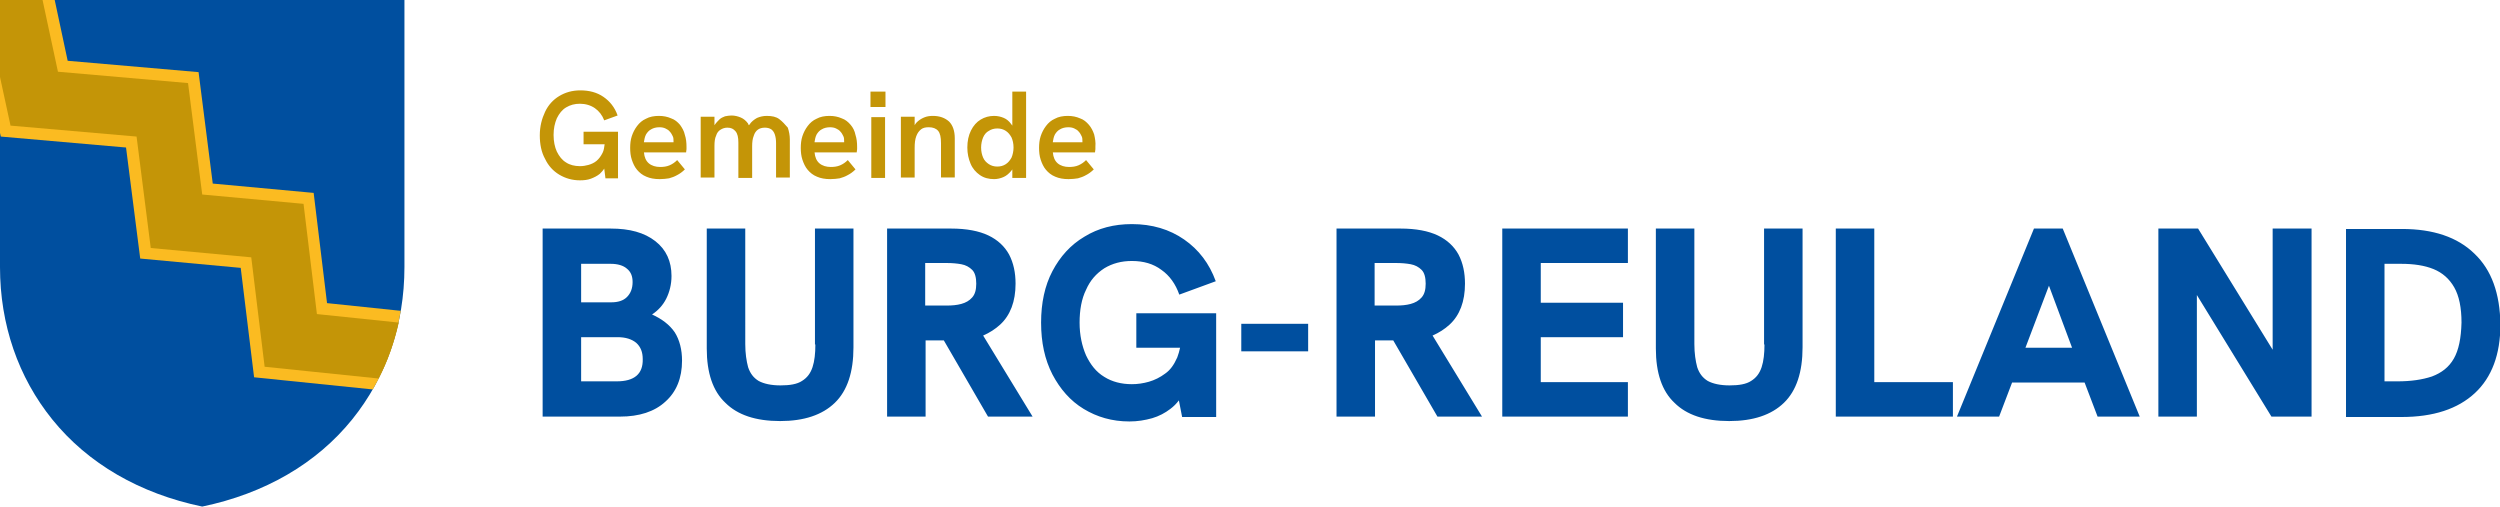
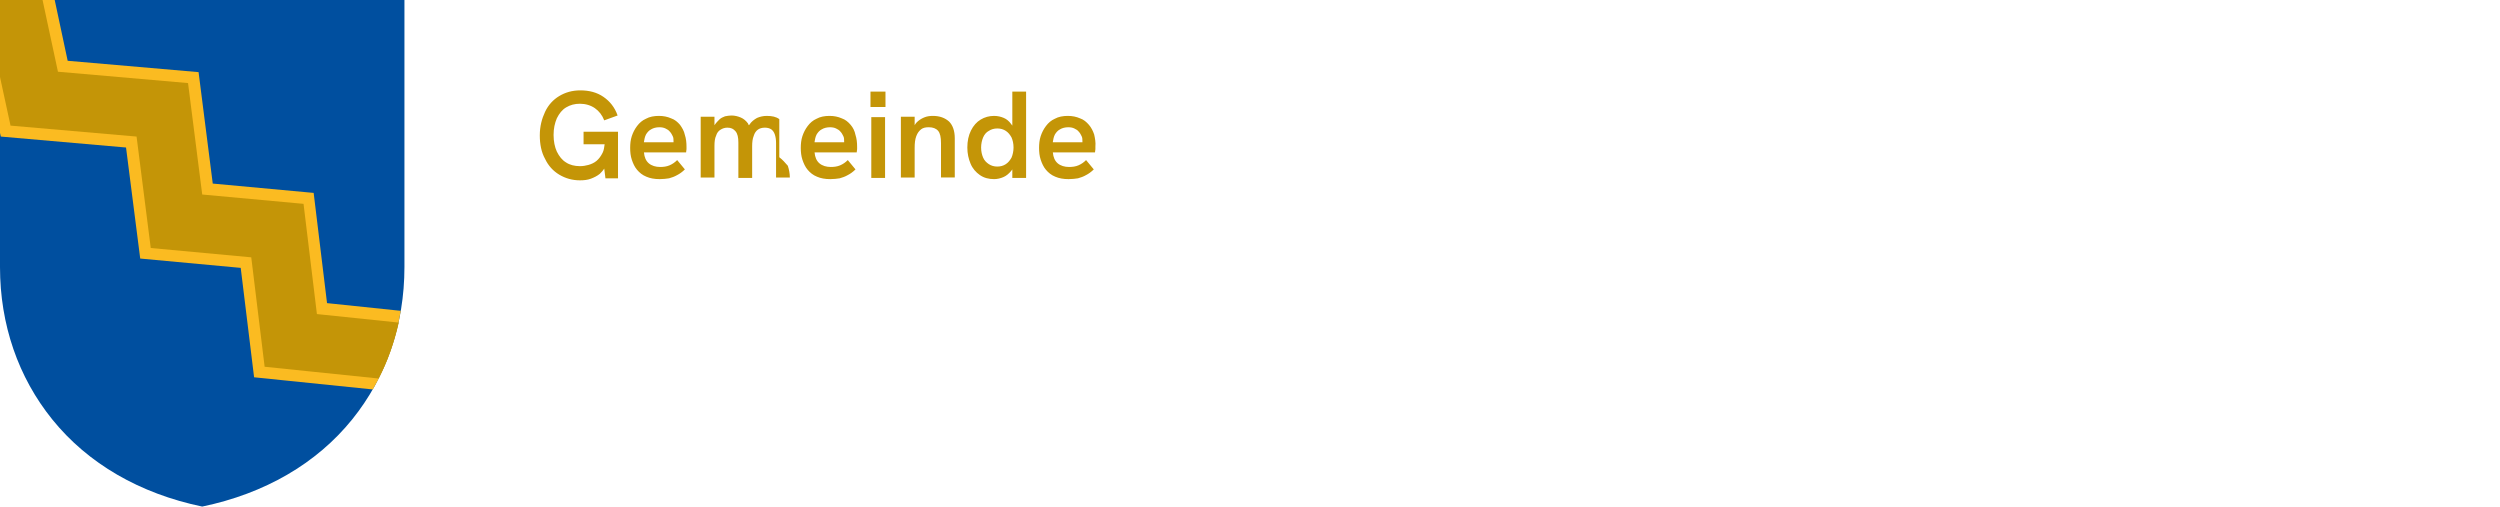
<svg xmlns="http://www.w3.org/2000/svg" xml:space="preserve" width="616.9" height="125">
  <g fill="#C49507">
-     <path d="M139.7 26.5c1-.6 2.1-.9 3.4-.9 1.4 0 2.7.4 3.7 1.1 1 .7 1.8 1.7 2.3 3l3.3-1.2c-.7-2-1.9-3.5-3.5-4.6-1.6-1.1-3.5-1.6-5.7-1.6-2 0-3.7.5-5.2 1.4-1.5.9-2.7 2.2-3.5 3.9-.8 1.7-1.3 3.6-1.3 5.8 0 2.2.4 4.2 1.3 5.8.8 1.7 2 3 3.5 3.9 1.5.9 3.2 1.4 5.1 1.4 1 0 1.9-.1 2.7-.4.8-.3 1.6-.7 2.2-1.2.4-.4.8-.8 1.1-1.3l.3 2.4h3.1V32.5H144v3.1h5.2c-.1.8-.2 1.5-.5 2.1-.4.8-.9 1.5-1.5 2s-1.3.8-2 1c-.7.2-1.4.3-2.1.3-1.3 0-2.5-.3-3.4-.9-1-.6-1.7-1.5-2.3-2.7-.5-1.1-.8-2.5-.8-4.1s.3-2.9.8-4.1c.6-1.2 1.3-2.1 2.3-2.7zM167.8 30.8c-.6-.7-1.3-1.3-2.2-1.6-.9-.4-1.9-.6-3-.6-1.2 0-2.3.2-3.2.7-.9.4-1.6 1-2.2 1.8-.6.8-1 1.6-1.3 2.5-.3.9-.4 1.9-.4 2.9s.1 2 .4 2.9c.3.9.7 1.8 1.3 2.5.6.7 1.3 1.3 2.3 1.7.9.4 2 .6 3.3.6.9 0 1.6-.1 2.3-.2.7-.2 1.3-.4 2-.8.6-.3 1.3-.8 1.9-1.4l-1.9-2.3c-.6.6-1.2 1-1.9 1.3-.7.3-1.5.4-2.3.4-1.1 0-2.1-.3-2.8-.9s-1.1-1.5-1.2-2.7h10.4c0-.3.1-.5.1-.8v-.6c0-1-.1-2-.4-2.9-.2-1-.7-1.8-1.2-2.5zm-8.9 4.2c.1-.6.2-1.2.5-1.8.3-.5.7-1 1.3-1.3.5-.3 1.2-.5 2-.5.6 0 1.1.1 1.5.3.4.2.8.4 1.1.8.3.3.5.7.7 1.1.2.4.2.8.2 1.3v.2h-7.3zM192.3 29.4c-.8-.6-1.8-.8-3.1-.8-.9 0-1.7.2-2.4.5-.7.4-1.4.9-1.9 1.7l-.1.1c-.1-.1-.2-.3-.2-.4-.5-.7-1.1-1.2-1.8-1.5-.7-.3-1.5-.5-2.3-.5-.5 0-1.1.1-1.6.2-.5.2-1 .4-1.4.8-.4.4-.8.8-1.2 1.4v.1-2.2h-3.4v15h3.4V36c0-1 .1-1.9.4-2.5.2-.7.6-1.2 1.1-1.5.5-.3 1-.5 1.7-.5.9 0 1.5.3 2 .9.5.6.7 1.5.7 2.8v8.7h3.4v-7.8c0-1 .1-1.9.4-2.6.2-.7.6-1.2 1-1.5.4-.3 1-.5 1.7-.5.6 0 1.1.1 1.6.4.4.3.7.7.9 1.3.2.6.3 1.3.3 2.1v8.5h3.4v-9.4c0-1-.2-2-.5-2.9-.7-.8-1.3-1.5-2.1-2.1zM209.9 30.8c-.6-.7-1.3-1.3-2.2-1.6-.9-.4-1.9-.6-3-.6-1.2 0-2.3.2-3.2.7-.9.4-1.6 1-2.2 1.8-.6.8-1 1.6-1.3 2.5-.3.9-.4 1.9-.4 2.9s.1 2 .4 2.9c.3.9.7 1.8 1.3 2.5.6.7 1.3 1.3 2.3 1.7.9.4 2 .6 3.3.6.9 0 1.6-.1 2.3-.2.7-.2 1.3-.4 2-.8.6-.3 1.3-.8 1.9-1.4l-1.9-2.3c-.6.6-1.2 1-1.9 1.3-.7.3-1.5.4-2.3.4-1.1 0-2.1-.3-2.8-.9s-1.1-1.5-1.2-2.7h10.4c0-.3.1-.5.1-.8v-.6c0-1-.1-2-.4-2.9-.2-1-.6-1.8-1.2-2.5zM201 35c.1-.6.2-1.2.5-1.8.3-.5.7-1 1.3-1.3.5-.3 1.2-.5 2-.5.6 0 1.1.1 1.5.3.4.2.8.4 1.1.8.3.3.5.7.7 1.1.2.4.2.8.2 1.3v.2H201zM214.8 22.6h3.7v3.8h-3.7zM215 28.9h3.4v15H215zM230.2 28.6c-.8 0-1.5.1-2.2.4-.7.3-1.3.7-1.8 1.2-.2.2-.4.5-.5.7v-2.1h-3.4v15h3.4v-7.3c0-1.2.1-2.1.4-2.9.3-.8.7-1.3 1.2-1.7.5-.4 1.2-.5 1.9-.5 1 0 1.8.3 2.3.9.5.6.7 1.6.7 3v8.5h3.4v-9.7c0-1.8-.5-3.2-1.4-4.1-1-.9-2.3-1.4-4-1.4zM249.8 31c-.1-.1-.2-.3-.3-.4-.5-.7-1.1-1.2-1.8-1.5-.7-.3-1.5-.5-2.4-.5-1.2 0-2.3.3-3.3.9-1 .6-1.8 1.5-2.4 2.7-.6 1.2-.9 2.6-.9 4.2 0 1.5.3 2.8.8 4 .5 1.2 1.3 2.1 2.3 2.8 1 .7 2.2 1 3.5 1 .8 0 1.6-.2 2.3-.5.7-.3 1.3-.8 1.9-1.5.1-.1.2-.3.3-.4v2.1h3.4V22.6h-3.4V31zm-1.6 9.5c-.6.4-1.3.6-2.1.6s-1.5-.2-2.1-.6c-.6-.4-1.1-.9-1.4-1.6-.3-.7-.5-1.5-.5-2.5 0-.9.2-1.8.5-2.5s.8-1.3 1.4-1.6c.6-.4 1.3-.6 2.1-.6s1.5.2 2.1.6c.6.4 1 .9 1.4 1.6.3.7.5 1.5.5 2.5 0 .9-.2 1.8-.5 2.5-.4.7-.8 1.2-1.4 1.6zM270 33.2c-.3-.9-.7-1.7-1.3-2.4-.6-.7-1.3-1.3-2.2-1.6-.9-.4-1.9-.6-3-.6-1.2 0-2.3.2-3.2.7-.9.4-1.6 1-2.2 1.8-.6.8-1 1.6-1.3 2.5-.3.9-.4 1.9-.4 2.9s.1 2 .4 2.9c.3.9.7 1.8 1.3 2.5.6.7 1.3 1.3 2.3 1.7.9.4 2 .6 3.3.6.9 0 1.6-.1 2.3-.2.7-.2 1.3-.4 2-.8.6-.3 1.3-.8 1.9-1.4l-1.9-2.3c-.6.6-1.2 1-1.9 1.3-.7.3-1.5.4-2.3.4-1.1 0-2.1-.3-2.8-.9s-1.1-1.5-1.2-2.7h10.4c0-.3.1-.5.1-.8v-.6c.1-1.1-.1-2.1-.3-3zM259.8 35c.1-.6.2-1.2.5-1.8.3-.5.7-1 1.3-1.3.5-.3 1.2-.5 2-.5.6 0 1.1.1 1.5.3.4.2.8.4 1.1.8.3.3.5.7.7 1.1.2.4.2.8.2 1.3v.2h-7.3z" />
+     <path d="M139.7 26.5c1-.6 2.1-.9 3.4-.9 1.4 0 2.7.4 3.7 1.1 1 .7 1.8 1.7 2.3 3l3.3-1.2c-.7-2-1.9-3.5-3.5-4.6-1.6-1.1-3.5-1.6-5.7-1.6-2 0-3.7.5-5.2 1.4-1.5.9-2.7 2.2-3.5 3.9-.8 1.7-1.3 3.6-1.3 5.8 0 2.2.4 4.2 1.3 5.8.8 1.7 2 3 3.5 3.9 1.5.9 3.2 1.4 5.1 1.4 1 0 1.9-.1 2.7-.4.8-.3 1.6-.7 2.2-1.2.4-.4.8-.8 1.1-1.3l.3 2.4h3.1V32.5H144v3.1h5.2c-.1.8-.2 1.5-.5 2.1-.4.8-.9 1.5-1.5 2s-1.3.8-2 1c-.7.2-1.4.3-2.1.3-1.3 0-2.5-.3-3.4-.9-1-.6-1.7-1.5-2.3-2.7-.5-1.1-.8-2.5-.8-4.1s.3-2.9.8-4.1c.6-1.2 1.3-2.1 2.3-2.7zM167.8 30.8c-.6-.7-1.3-1.3-2.2-1.6-.9-.4-1.9-.6-3-.6-1.2 0-2.3.2-3.2.7-.9.4-1.6 1-2.2 1.8-.6.8-1 1.6-1.3 2.5-.3.9-.4 1.9-.4 2.9s.1 2 .4 2.9c.3.9.7 1.8 1.3 2.5.6.7 1.3 1.3 2.3 1.7.9.4 2 .6 3.3.6.9 0 1.6-.1 2.3-.2.7-.2 1.3-.4 2-.8.6-.3 1.3-.8 1.9-1.4l-1.9-2.3c-.6.6-1.2 1-1.9 1.3-.7.3-1.5.4-2.3.4-1.1 0-2.1-.3-2.8-.9s-1.1-1.5-1.2-2.7h10.4c0-.3.1-.5.1-.8v-.6c0-1-.1-2-.4-2.9-.2-1-.7-1.8-1.2-2.5zm-8.9 4.2c.1-.6.2-1.2.5-1.8.3-.5.7-1 1.3-1.3.5-.3 1.2-.5 2-.5.6 0 1.1.1 1.5.3.4.2.8.4 1.1.8.3.3.5.7.7 1.1.2.4.2.8.2 1.3v.2h-7.3zM192.3 29.4c-.8-.6-1.8-.8-3.1-.8-.9 0-1.7.2-2.4.5-.7.4-1.4.9-1.9 1.7l-.1.1c-.1-.1-.2-.3-.2-.4-.5-.7-1.1-1.2-1.8-1.5-.7-.3-1.5-.5-2.3-.5-.5 0-1.1.1-1.6.2-.5.2-1 .4-1.4.8-.4.4-.8.8-1.2 1.4v.1-2.2h-3.4v15h3.4V36c0-1 .1-1.9.4-2.5.2-.7.6-1.2 1.1-1.5.5-.3 1-.5 1.7-.5.9 0 1.5.3 2 .9.5.6.7 1.5.7 2.8v8.7h3.4v-7.8c0-1 .1-1.9.4-2.6.2-.7.6-1.2 1-1.5.4-.3 1-.5 1.7-.5.6 0 1.1.1 1.6.4.4.3.7.7.9 1.3.2.6.3 1.3.3 2.1v8.5h3.4c0-1-.2-2-.5-2.9-.7-.8-1.3-1.5-2.1-2.1zM209.9 30.8c-.6-.7-1.3-1.3-2.2-1.6-.9-.4-1.9-.6-3-.6-1.2 0-2.3.2-3.2.7-.9.4-1.6 1-2.2 1.8-.6.8-1 1.6-1.3 2.5-.3.9-.4 1.9-.4 2.9s.1 2 .4 2.9c.3.9.7 1.8 1.3 2.5.6.7 1.3 1.3 2.3 1.7.9.4 2 .6 3.3.6.9 0 1.6-.1 2.3-.2.7-.2 1.3-.4 2-.8.6-.3 1.3-.8 1.9-1.4l-1.9-2.3c-.6.6-1.2 1-1.9 1.3-.7.3-1.5.4-2.3.4-1.1 0-2.1-.3-2.8-.9s-1.1-1.5-1.2-2.7h10.4c0-.3.1-.5.1-.8v-.6c0-1-.1-2-.4-2.9-.2-1-.6-1.8-1.2-2.5zM201 35c.1-.6.2-1.2.5-1.8.3-.5.7-1 1.3-1.3.5-.3 1.2-.5 2-.5.6 0 1.1.1 1.5.3.4.2.8.4 1.1.8.3.3.5.7.7 1.1.2.4.2.8.2 1.3v.2H201zM214.8 22.6h3.7v3.8h-3.7zM215 28.9h3.4v15H215zM230.2 28.6c-.8 0-1.5.1-2.2.4-.7.3-1.3.7-1.8 1.2-.2.2-.4.5-.5.7v-2.1h-3.4v15h3.4v-7.3c0-1.2.1-2.1.4-2.9.3-.8.7-1.3 1.2-1.7.5-.4 1.2-.5 1.9-.5 1 0 1.8.3 2.3.9.5.6.7 1.6.7 3v8.5h3.4v-9.7c0-1.8-.5-3.2-1.4-4.1-1-.9-2.3-1.4-4-1.4zM249.8 31c-.1-.1-.2-.3-.3-.4-.5-.7-1.1-1.2-1.8-1.5-.7-.3-1.5-.5-2.4-.5-1.2 0-2.3.3-3.3.9-1 .6-1.8 1.5-2.4 2.7-.6 1.2-.9 2.6-.9 4.2 0 1.5.3 2.8.8 4 .5 1.2 1.3 2.1 2.3 2.8 1 .7 2.2 1 3.5 1 .8 0 1.6-.2 2.3-.5.7-.3 1.3-.8 1.9-1.5.1-.1.2-.3.3-.4v2.1h3.4V22.6h-3.4V31zm-1.6 9.5c-.6.4-1.3.6-2.1.6s-1.5-.2-2.1-.6c-.6-.4-1.1-.9-1.4-1.6-.3-.7-.5-1.5-.5-2.5 0-.9.2-1.8.5-2.5s.8-1.3 1.4-1.6c.6-.4 1.3-.6 2.1-.6s1.5.2 2.1.6c.6.4 1 .9 1.4 1.6.3.7.5 1.5.5 2.5 0 .9-.2 1.8-.5 2.5-.4.7-.8 1.2-1.4 1.6zM270 33.2c-.3-.9-.7-1.7-1.3-2.4-.6-.7-1.3-1.3-2.2-1.6-.9-.4-1.9-.6-3-.6-1.2 0-2.3.2-3.2.7-.9.4-1.6 1-2.2 1.8-.6.8-1 1.6-1.3 2.5-.3.9-.4 1.9-.4 2.9s.1 2 .4 2.9c.3.9.7 1.8 1.3 2.5.6.7 1.3 1.3 2.3 1.7.9.4 2 .6 3.3.6.9 0 1.6-.1 2.3-.2.7-.2 1.3-.4 2-.8.6-.3 1.3-.8 1.9-1.4l-1.9-2.3c-.6.6-1.2 1-1.9 1.3-.7.3-1.5.4-2.3.4-1.1 0-2.1-.3-2.8-.9s-1.1-1.5-1.2-2.7h10.4c0-.3.1-.5.1-.8v-.6c.1-1.1-.1-2.1-.3-3zM259.8 35c.1-.6.2-1.2.5-1.8.3-.5.7-1 1.3-1.3.5-.3 1.2-.5 2-.5.6 0 1.1.1 1.5.3.4.2.8.4 1.1.8.3.3.5.7.7 1.1.2.4.2.8.2 1.3v.2h-7.3z" />
  </g>
  <g fill="#004F9F">
-     <path d="M160.9 77.6c1.5-1 2.7-2.3 3.5-3.9.8-1.6 1.3-3.5 1.3-5.6 0-3.6-1.3-6.5-4-8.6-2.7-2.1-6.3-3.1-11-3.1h-16.8v46.4H153c4.7 0 8.5-1.2 11.2-3.7 2.7-2.4 4.1-5.8 4.1-10.1 0-2.7-.6-5.1-1.8-7-1.3-1.9-3.2-3.3-5.6-4.4zm-17.5-12.5h7.3c1.7 0 3.1.4 4 1.2 1 .8 1.4 1.9 1.4 3.3 0 1.6-.5 2.8-1.4 3.7-.9.9-2.2 1.3-3.9 1.3h-7.4v-9.5zm8.8 29h-8.8V83.2h9c2 0 3.5.5 4.6 1.4 1.1 1 1.6 2.3 1.6 4 .1 3.7-2.1 5.5-6.4 5.5zM201.2 85c0 2.2-.2 4.1-.7 5.6-.5 1.5-1.3 2.6-2.6 3.4-1.2.8-3 1.1-5.3 1.1s-4.1-.4-5.4-1.1c-1.3-.8-2.1-1.9-2.6-3.4-.4-1.5-.7-3.4-.7-5.7V56.4h-9.5V86c0 6 1.5 10.5 4.6 13.4 3 3 7.5 4.5 13.5 4.5 5.9 0 10.4-1.5 13.5-4.5 3.1-3 4.6-7.6 4.6-13.7V56.4h-9.5V85zM246.8 80.1c2.5-2.3 3.8-5.7 3.8-10.1 0-2.7-.5-5.1-1.6-7.2-1.1-2-2.8-3.6-5.1-4.7s-5.4-1.7-9.2-1.7h-15.8v46.4h9.5V84h4.5l10.9 18.8h11l-12.2-20c1.6-.7 3-1.6 4.2-2.7zm-18.5-4.6V64.9h5.3c1.3 0 2.5.1 3.6.3 1.1.2 2 .7 2.7 1.4.7.7 1 1.9 1 3.4s-.3 2.6-1 3.4c-.7.8-1.6 1.3-2.7 1.6-1.1.3-2.3.4-3.6.4h-5.3zM272.5 66.2c2-1.2 4.2-1.8 6.8-1.8 2.9 0 5.3.7 7.3 2.2 2 1.4 3.5 3.5 4.4 6.1l9-3.3c-1.6-4.4-4.2-7.8-7.8-10.3-3.6-2.5-7.9-3.8-12.9-3.8-4.4 0-8.3 1-11.7 3.1-3.4 2-6 4.9-7.9 8.5-1.9 3.6-2.8 7.9-2.8 12.7 0 4.9.9 9.1 2.8 12.8 1.9 3.6 4.4 6.5 7.7 8.5s7 3.1 11.3 3.1c2 0 3.8-.3 5.6-.8 1.7-.5 3.2-1.3 4.5-2.3.8-.6 1.5-1.3 2.1-2.1l.8 4.1h8.4V77.3h-19.7v8.5h10.8c-.2.9-.4 1.6-.7 2.4-.8 1.8-1.7 3.1-3 4-1.2.9-2.6 1.6-4 2-1.4.4-2.8.6-4.2.6-2.6 0-4.9-.6-6.8-1.8-2-1.2-3.4-3-4.5-5.3-1-2.3-1.6-5-1.6-8.1 0-3.1.5-5.9 1.6-8.1 1-2.3 2.5-4 4.5-5.3zM306.3 79.9h16.5v6.8h-16.5zM357.7 80.1c2.5-2.3 3.8-5.7 3.8-10.1 0-2.7-.5-5.1-1.6-7.2-1.1-2-2.8-3.6-5.1-4.7s-5.4-1.7-9.2-1.7h-15.8v46.4h9.5V84h4.5l10.9 18.8h11l-12.2-20c1.6-.7 3-1.6 4.2-2.7zm-18.5-4.6V64.9h5.3c1.3 0 2.5.1 3.6.3 1.1.2 2 .7 2.7 1.4.7.7 1 1.9 1 3.4s-.3 2.6-1 3.4c-.7.8-1.6 1.3-2.7 1.6-1.1.3-2.3.4-3.6.4h-5.3zM370.7 102.8h31v-8.5h-21.5V83.2h20.3v-8.5h-20.3v-9.8h21.5v-8.5h-31zM435.4 85c0 2.2-.2 4.1-.7 5.6-.5 1.5-1.3 2.6-2.6 3.4-1.2.8-3 1.1-5.3 1.1s-4.1-.4-5.4-1.1c-1.3-.8-2.1-1.9-2.6-3.4-.4-1.5-.7-3.4-.7-5.7V56.4h-9.5V86c0 6 1.5 10.5 4.6 13.4 3 3 7.5 4.5 13.5 4.5 5.9 0 10.4-1.5 13.5-4.5 3.1-3 4.6-7.6 4.6-13.7V56.4h-9.5V85zM462.5 56.4H453v46.4h28.9v-8.5h-19.4zM501.9 56.4l-19 46.4h10.4l3.2-8.4h17.9l3.2 8.4H528l-19-46.4h-7.1zm-2.1 29.4 5.8-15.3 5.7 15.3h-11.5zM560.8 86.3l-18.4-29.9h-9.8v46.4h9.5v-30l18.4 30h9.9V56.4h-9.6zM610.6 62.6c-4.2-4.1-10.2-6.1-17.9-6.1h-13.8v46.4h13.7c7.9 0 13.9-2 18.1-5.9 4.2-3.9 6.3-9.6 6.3-16.9-.1-7.7-2.2-13.5-6.4-17.5zm-5.1 25.9c-1.2 2.1-3 3.5-5.4 4.4-2.4.8-5.2 1.2-8.5 1.2h-3.2v-29h4.1c3.1 0 5.8.4 8 1.3s3.9 2.4 5.1 4.5c1.2 2.1 1.8 5 1.8 8.7-.1 3.9-.7 6.8-1.9 8.9z" />
-   </g>
+     </g>
  <path fill="#004F9F" d="M49.9 125c-15.4-3.2-28.2-10.6-37-21.5C4.5 93.1 0 80.1 0 65.9V0h99.8v65.9c0 14.2-4.5 27.2-12.9 37.6-8.8 10.9-21.6 18.3-37 21.5z" />
  <path fill="#FBBB21" d="m98.9 76.7-18.2-1.9-3.3-27.2-24.9-2.3L49 17.8 16.7 15 13.5 0H0v32.8l.2.9 30.9 2.7 3.5 27.4 24.8 2.3 3.3 27 29.3 3c3.4-5.9 5.7-12.4 6.9-19.4z" />
  <path fill="#C49507" d="m98.4 79.6-20.2-2.1-3.3-27.2-25-2.3-3.5-27.5-32.1-2.8L10.5 0H0v19l2.6 12 31.1 2.7 3.5 27.5L62 63.5l3.3 27 28.1 2.9c2.3-4.3 3.9-9 5-13.8z" />
</svg>